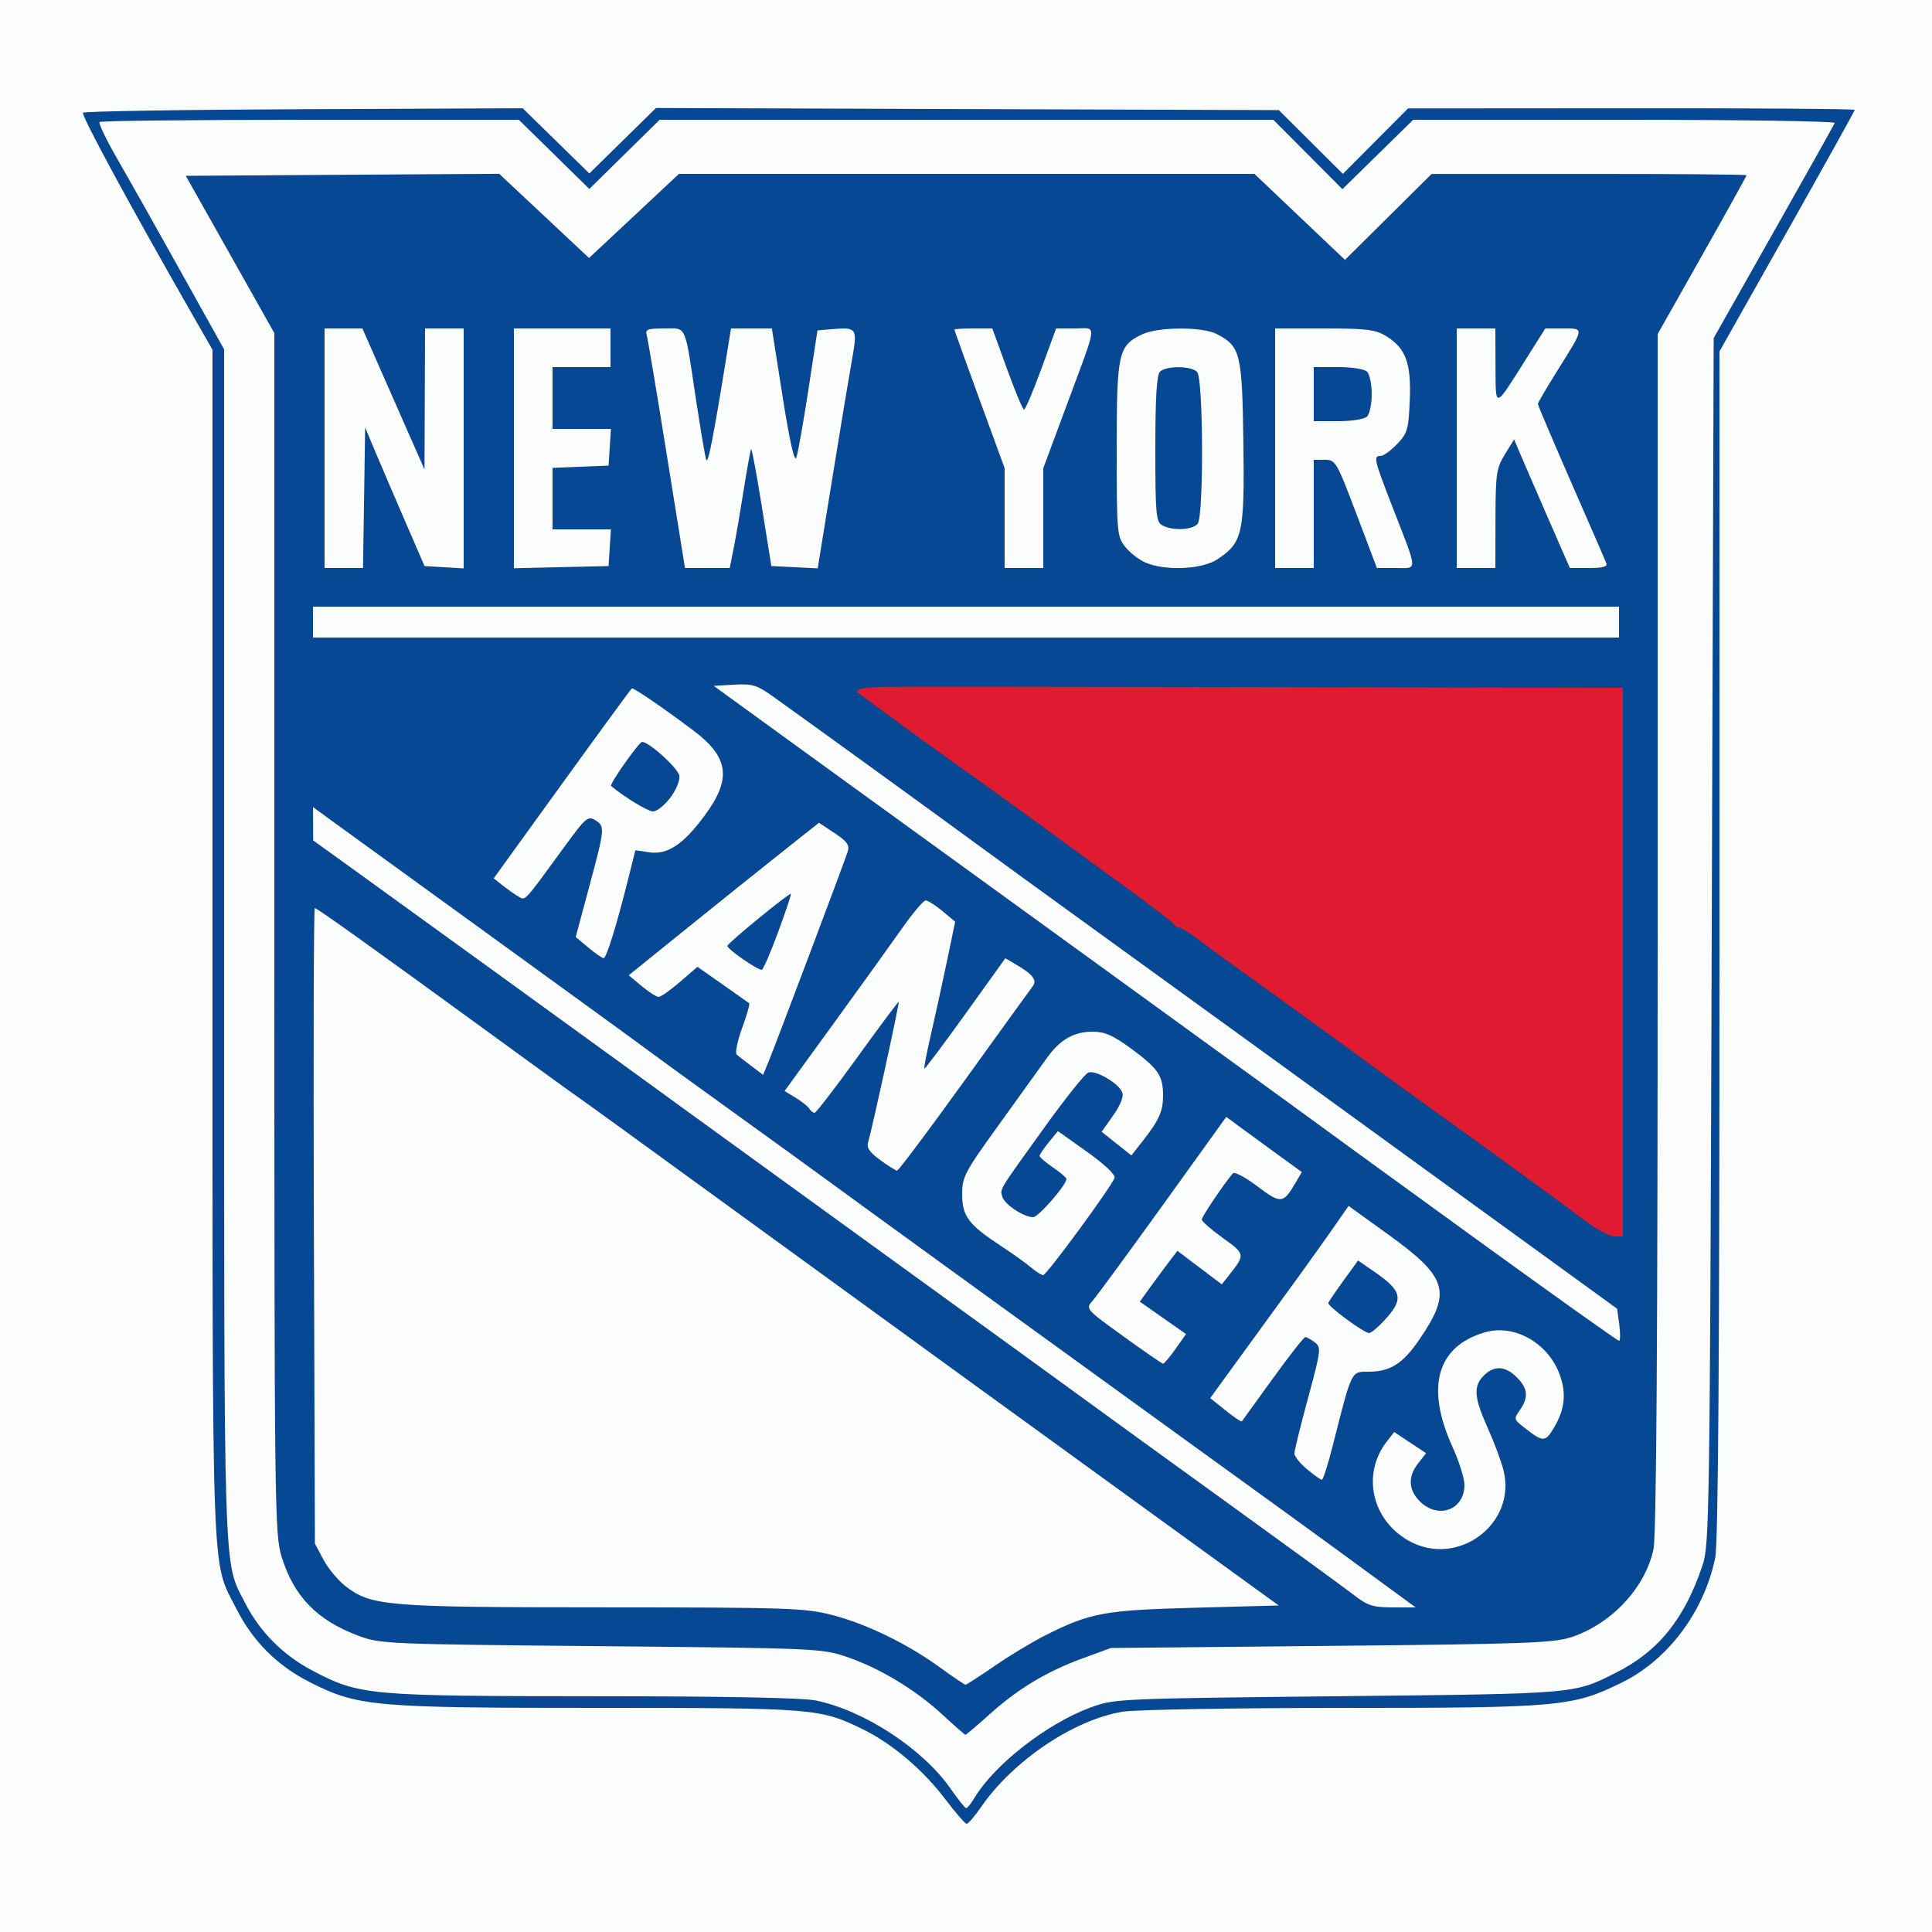
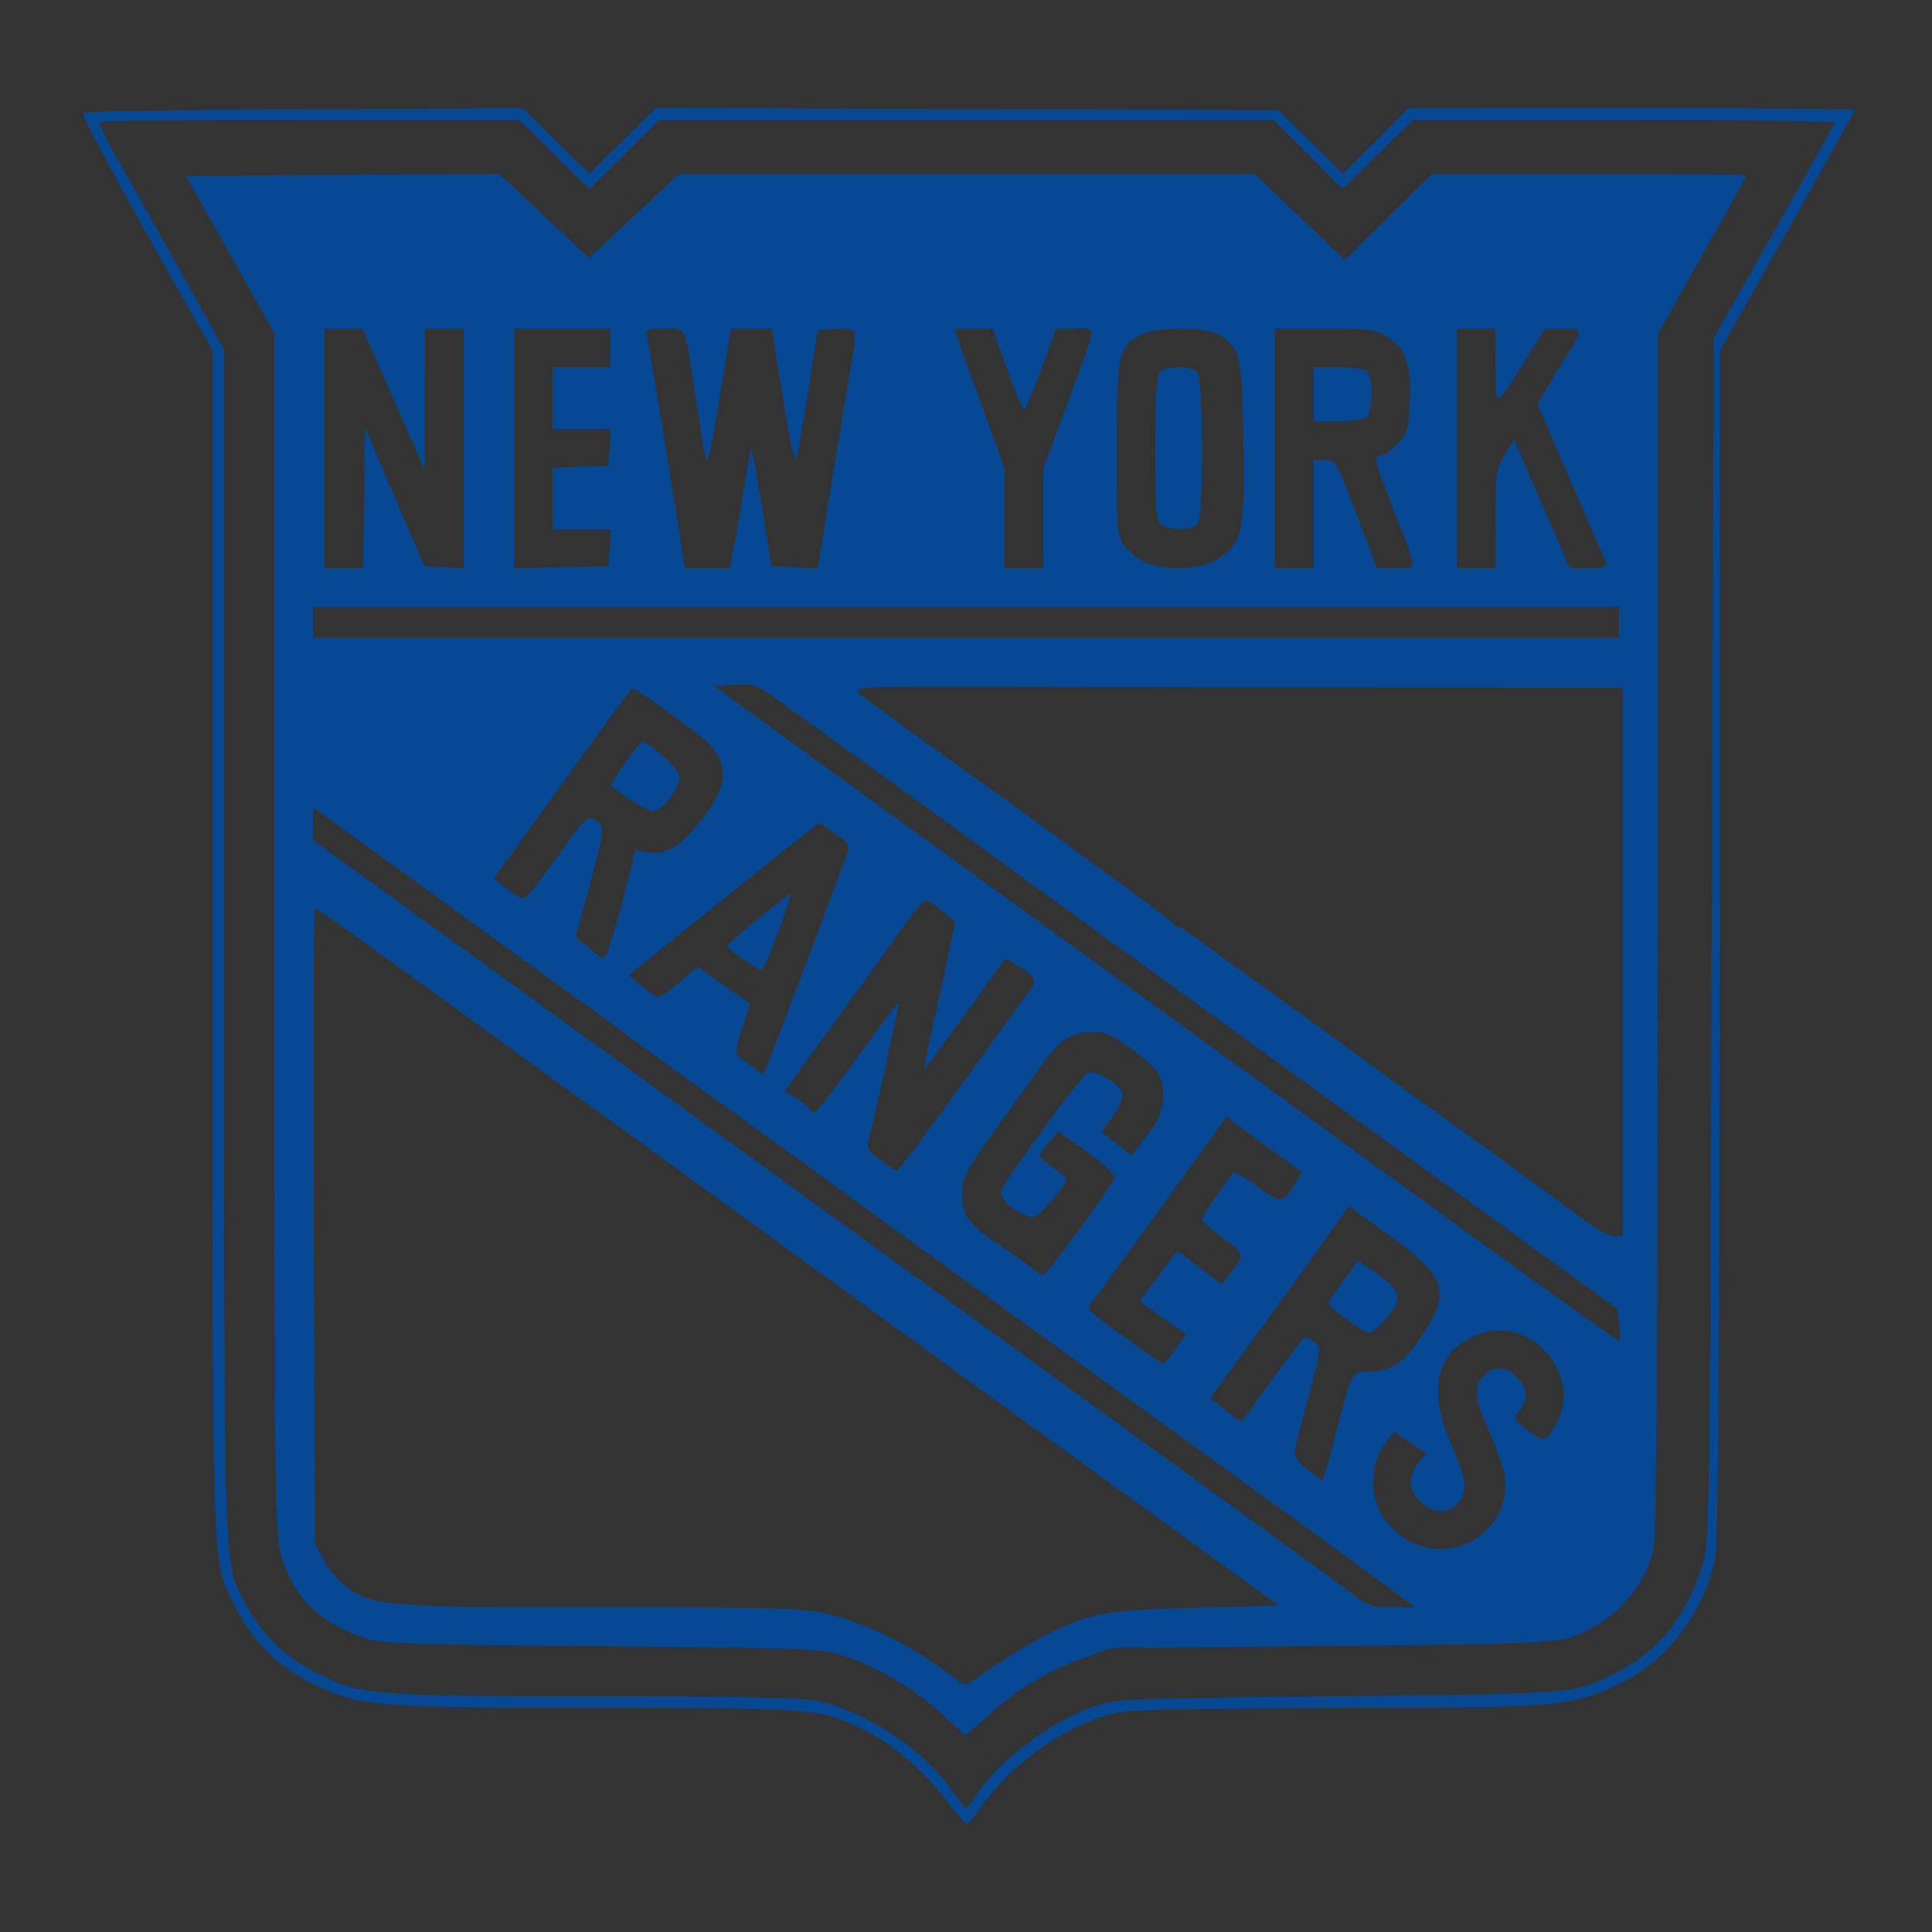
<svg xmlns="http://www.w3.org/2000/svg" width="500" height="500" viewBox="0 0 500 500">
  <rect x="0" y="0" width="500" height="500" fill="#333333" stroke="none" />
  <g>
    <path d="M 253.87 467.70 C252.24,470.06 250.58,472.00 250.18,472.00 C249.78,472.00 247.26,469.10 244.58,465.56 C238.93,458.08 230.88,451.25 223.41,447.59 C212.23,442.11 210.84,442.00 154.88,442.00 C96.63,442.00 92.68,441.65 80.27,435.39 C71.76,431.10 65.43,424.78 61.15,416.30 C60.31,414.64 59.59,413.36 58.96,412.04 C54.98,403.63 54.98,393.34 54.99,270.28 C54.99,262.14 54.99,253.51 54.99,244.36 L 54.99 90.50 L 50.40 82.50 C33.92,53.72 20.92,29.75 21.49,29.17 C21.86,28.80 47.62,28.39 78.72,28.26 L 135.28 28.02 L 143.90 36.46 L 152.52 44.89 L 169.77 27.95 L 250.36 28.23 L 330.96 28.50 L 339.25 36.75 L 347.54 45.00 L 355.97 36.53 L 364.40 28.06 L 422.20 28.02 C453.99,27.99 480.00,28.18 480.00,28.43 C480.00,28.69 472.12,42.85 462.50,59.92 L 445.00 90.94 L 445.00 244.42 C445.00,352.61 444.67,399.47 443.89,403.20 C440.98,417.18 431.64,429.62 419.66,435.48 C406.92,441.71 403.75,442.00 347.18,442.01 C319.13,442.01 293.85,442.45 290.56,442.98 C277.89,445.06 262.14,455.67 253.87,467.70 ZM 246.00 462.89 C247.93,465.65 249.74,467.93 250.03,467.95 C250.33,467.98 251.31,466.76 252.22,465.25 C257.41,456.60 271.03,446.01 282.28,441.88 C288.41,439.63 289.35,439.59 346.50,438.98 C408.67,438.32 407.19,438.45 418.33,432.83 C429.26,427.32 436.00,418.91 440.65,405.00 C442.39,399.78 442.51,391.45 442.99,243.50 L 443.50 87.50 L 459.00 60.07 C467.52,44.99 474.65,32.27 474.83,31.82 C475.02,31.37 450.54,31.00 420.45,31.00 L 365.73 31.00 L 356.57 39.98 L 347.42 48.96 L 338.48 39.98 L 329.54 31.00 L 170.71 31.00 L 161.62 39.95 L 152.52 48.90 L 143.40 39.95 L 134.27 31.00 L 80.30 31.00 C50.62,31.00 26.07,31.26 25.76,31.58 C25.44,31.89 27.56,36.28 30.47,41.33 C33.38,46.37 40.77,59.48 46.88,70.46 L 58.00 90.42 L 58.00 244.50 C58.00,251.70 58.00,258.57 58.00,265.14 C57.99,394.07 57.99,403.68 61.72,411.51 C62.21,412.53 62.76,413.53 63.39,414.77 C67.22,422.31 73.23,428.35 80.95,432.40 C93.03,438.75 95.34,438.96 153.70,438.98 C187.62,438.99 207.76,439.38 211.20,440.10 C223.68,442.68 238.81,452.59 246.00,462.89 ZM 256.00 443.75 C252.80,446.64 250.03,448.98 249.84,448.95 C249.65,448.93 246.96,446.57 243.86,443.70 C236.88,437.26 227.53,431.63 219.00,428.75 C212.69,426.62 210.82,426.54 155.50,426.03 C99.79,425.51 98.37,425.45 92.65,423.29 C82.00,419.27 76.09,413.18 72.90,402.94 C71.07,397.03 71.00,391.42 71.00,241.51 L 71.00 86.21 L 59.54 65.85 L 48.08 45.50 L 88.63 45.24 L 129.19 44.98 L 140.82 55.88 L 152.44 66.77 L 164.08 55.89 L 175.71 45.00 L 324.65 45.00 L 336.36 56.13 L 348.08 67.25 L 359.29 56.14 L 370.50 45.02 L 411.25 45.01 C433.66,45.00 452.00,45.16 452.00,45.36 C452.00,45.55 446.83,54.88 440.50,66.09 L 429.00 86.46 L 429.00 241.18 C429.00,348.75 428.67,397.45 427.91,400.97 C425.78,410.92 417.08,420.23 406.71,423.68 C402.11,425.20 394.87,425.47 344.50,425.95 L 287.50 426.50 L 280.17 429.18 C270.87,432.58 263.38,437.09 256.00,443.75 ZM 243.31 431.57 C246.66,434.00 249.62,436.00 249.88,436.00 C250.15,436.00 253.54,433.81 257.43,431.13 C261.32,428.45 267.20,424.90 270.50,423.24 C282.18,417.37 285.72,416.72 309.22,416.08 L 330.94 415.50 L 317.22 405.56 C284.50,381.87 217.83,333.48 186.20,310.46 C167.34,296.73 150.92,284.83 149.70,284.01 C148.49,283.19 138.50,275.95 127.50,267.93 C97.79,246.27 82.05,235.00 81.47,235.00 C81.19,235.00 81.08,272.01 81.23,317.25 L 81.50 399.50 L 83.74 403.69 C84.97,406.00 87.57,409.10 89.51,410.58 C96.17,415.65 100.04,415.97 156.09,415.98 C203.75,416.00 208.25,416.15 215.23,417.93 C224.14,420.21 234.84,425.41 243.31,431.57 ZM 409.94 315.72 C413.00,318.04 416.51,319.95 417.75,319.97 L 420.00 320.00 L 420.00 178.00 L 327.75 177.82 C277.01,177.72 232.64,177.69 229.15,177.75 C223.46,177.85 220.90,178.42 222.08,179.31 C226.58,182.69 242.64,194.42 246.00,196.77 C251.68,200.76 270.63,214.42 273.97,216.95 C275.36,218.00 282.58,223.26 290.00,228.64 C297.42,234.02 303.65,238.78 303.83,239.21 C304.02,239.64 304.58,240.00 305.07,240.00 C305.57,240.00 307.92,241.46 310.29,243.25 C312.66,245.04 315.70,247.29 317.05,248.26 C327.29,255.60 351.98,273.49 354.03,275.04 C355.41,276.09 361.11,280.23 366.68,284.23 C384.26,296.85 404.18,311.34 409.94,315.72 ZM 81.00 157.00 L 81.00 165.00 L 419.00 165.00 L 419.00 157.00 ZM 350.32 412.74 C353.95,415.56 355.28,415.98 360.44,415.99 L 366.38 416.00 L 359.94 411.29 C356.40,408.70 350.35,404.27 346.50,401.44 C342.65,398.61 326.23,386.70 310.00,374.98 C274.41,349.25 220.41,310.10 213.50,305.01 C210.75,302.99 200.18,295.33 190.00,288.00 C179.82,280.67 169.93,273.49 168.00,272.04 C166.07,270.58 148.38,257.72 128.68,243.45 C108.98,229.18 90.20,215.56 86.93,213.19 L 81.00 208.88 L 81.03 213.19 L 81.05 217.50 L 92.28 225.59 C98.45,230.03 115.20,242.15 129.50,252.52 C143.80,262.89 159.27,274.10 163.88,277.44 C168.48,280.77 175.68,286.00 179.88,289.06 C184.07,292.12 207.30,308.95 231.50,326.48 C255.70,344.00 278.65,360.64 282.50,363.46 C286.35,366.28 302.24,377.80 317.82,389.05 C333.39,400.30 348.02,410.96 350.32,412.74 ZM 172.57 117.75 L 177.27 147.00 L 188.86 147.00 L 189.90 141.75 C190.48,138.86 191.65,132.02 192.51,126.55 C193.37,121.08 194.22,116.45 194.40,116.26 C194.59,116.08 195.83,122.81 197.18,131.22 L 199.62 146.50 L 205.62 146.79 L 211.62 147.09 L 215.40 123.79 C217.47,110.98 219.76,97.20 220.48,93.18 C221.96,84.89 221.81,84.65 215.38,85.18 L 211.56 85.50 L 209.19 101.00 C207.88,109.53 206.48,117.38 206.08,118.46 C205.60,119.71 204.34,114.07 202.55,102.71 L 199.76 85.00 L 189.18 85.00 L 188.09 91.75 C184.65,113.09 183.23,120.34 182.77,119.00 C182.48,118.18 181.27,110.97 180.06,103.00 C178.10,89.97 177.75,86.32 175.94,85.33 C175.24,84.95 174.31,84.96 172.99,84.99 C172.65,84.99 172.27,85.00 171.87,85.00 C167.58,85.00 166.94,85.25 167.37,86.75 C167.65,87.71 169.99,101.66 172.57,117.75 ZM 382.43 320.96 C402.19,335.28 418.65,347.00 419.00,347.00 C419.35,347.00 419.38,345.13 419.07,342.84 L 418.50 338.69 L 376.00 307.85 C352.62,290.88 329.90,274.39 325.50,271.19 C321.10,267.99 304.23,255.77 288.00,244.03 C271.77,232.29 255.35,220.36 251.50,217.52 C243.84,211.87 207.26,185.37 199.91,180.15 C195.88,177.29 194.65,176.92 190.01,177.19 L 184.71 177.50 L 204.10 191.58 C214.77,199.33 235.20,214.14 249.50,224.48 C263.80,234.83 279.33,246.09 284.00,249.49 C288.67,252.90 302.62,263.02 315.00,271.98 C327.38,280.93 339.52,289.76 342.00,291.59 C344.48,293.42 362.67,306.64 382.43,320.96 ZM 296.42 145.58 C301.56,147.82 311.13,147.38 315.10,144.73 C321.60,140.39 322.11,138.10 321.79,114.50 C321.47,91.43 321.03,89.62 314.90,86.45 C311.18,84.52 299.72,84.56 295.61,86.52 C289.40,89.46 289.00,91.28 289.00,116.27 C289.00,137.79 289.09,138.85 291.17,141.48 C292.36,143.00 294.72,144.84 296.42,145.58 ZM 330.00 85.00 L 330.00 147.00 L 340.00 147.00 L 340.00 119.00 L 342.87 119.00 C345.64,119.00 345.92,119.49 351.04,133.00 L 356.34 147.00 L 361.24 147.00 C361.67,147.00 362.07,147.01 362.44,147.02 C363.83,147.04 364.75,147.06 365.18,146.61 C366.04,145.72 364.97,142.98 361.78,134.81 C361.35,133.71 360.89,132.52 360.38,131.22 C355.58,118.86 355.38,118.00 357.31,118.00 C358.04,118.00 359.95,116.62 361.56,114.93 C364.25,112.13 364.53,111.16 364.85,103.57 C365.25,93.96 363.81,90.08 358.70,86.96 C355.97,85.29 353.63,85.01 342.75,85.00 ZM 338.24 380.22 C340.03,381.72 341.76,382.96 342.09,382.97 C342.41,382.99 343.67,379.06 344.89,374.25 C348.58,359.66 349.40,356.12 351.39,355.27 C352.02,354.99 352.78,355.00 353.78,355.00 C353.89,355.00 354.00,355.00 354.12,355.00 C359.75,355.00 363.00,352.98 367.21,346.84 C375.80,334.33 374.74,330.66 359.34,319.54 L 349.01 312.09 L 345.04 317.80 C342.85,320.93 338.94,326.42 336.34,330.00 C333.74,333.58 327.47,342.20 322.41,349.16 L 313.20 361.83 L 317.17 365.01 C319.35,366.77 321.25,368.04 321.39,367.85 C321.53,367.66 325.14,362.66 329.41,356.75 C333.68,350.84 337.47,346.01 337.84,346.03 C338.20,346.05 339.30,346.67 340.28,347.41 C341.96,348.69 341.87,349.44 338.53,361.77 C336.59,368.92 335.00,375.39 334.99,376.14 C334.99,376.89 336.45,378.73 338.24,380.22 ZM 152.25 245.22 C154.04,246.72 155.82,247.96 156.21,247.97 C156.94,248.00 159.53,239.65 162.63,227.27 L 164.43 220.05 L 167.97 220.57 C172.78,221.28 176.84,218.58 182.48,210.91 C189.37,201.56 188.62,195.97 179.59,189.17 C171.29,182.92 163.83,177.83 163.50,178.18 C162.94,178.76 154.33,190.55 140.94,209.09 L 127.77 227.32 L 130.13 229.19 C131.43,230.21 133.26,231.50 134.19,232.03 C134.59,232.26 134.87,232.48 135.17,232.52 C136.20,232.67 137.53,230.86 144.76,220.94 C145.27,220.25 145.80,219.52 146.36,218.75 C151.53,211.67 152.19,211.10 154.01,212.24 C156.61,213.86 156.57,214.26 152.48,229.50 L 148.99 242.50 ZM 84.00 85.00 L 84.00 147.00 L 93.95 147.00 L 94.23 128.82 L 94.50 110.64 L 97.20 117.07 C98.69,120.61 102.15,128.68 104.89,135.00 L 109.87 146.50 L 120.00 147.10 L 120.00 85.00 L 110.00 85.00 L 109.93 103.25 L 109.86 121.50 L 107.88 117.00 C106.79,114.53 103.17,106.31 99.84,98.75 L 93.79 85.00 ZM 227.79 300.21 C229.83,301.71 231.80,302.94 232.16,302.96 C232.52,302.98 240.35,292.54 249.56,279.75 C258.76,266.96 266.73,255.94 267.27,255.25 C268.46,253.72 267.31,252.18 263.17,249.75 L 260.18 248.00 L 249.84 262.40 C244.15,270.33 239.38,276.69 239.23,276.55 C239.07,276.40 239.82,272.51 240.89,267.89 C241.95,263.28 243.81,254.78 245.02,249.02 L 247.20 238.53 L 243.89 235.77 C242.07,234.25 240.11,233.02 239.54,233.04 C238.97,233.07 236.25,236.28 233.50,240.19 C230.75,244.10 222.77,255.18 215.78,264.83 L 203.05 282.35 L 205.92 284.10 C207.49,285.05 209.08,286.32 209.45,286.92 C209.82,287.51 210.43,288.00 210.81,288.00 C211.19,288.00 216.20,281.49 221.95,273.53 C227.69,265.57 232.48,259.16 232.59,259.28 C232.82,259.53 225.64,292.47 224.69,295.50 C224.22,297.02 224.95,298.14 227.79,300.21 ZM 266.83 328.02 C268.12,329.11 269.53,330.00 269.98,330.00 C270.85,330.00 287.69,307.07 288.44,304.85 C288.72,304.03 285.94,301.39 281.35,298.11 L 273.79 292.73 L 271.43 295.61 C270.13,297.20 269.06,298.78 269.04,299.12 C269.02,299.46 270.57,300.81 272.49,302.12 C274.41,303.43 275.99,304.77 275.99,305.11 C276.01,306.66 268.73,315.00 267.36,315.00 C264.98,315.00 260.06,311.78 259.44,309.80 C259.33,309.45 259.22,309.19 259.17,308.91 C258.94,307.56 260.08,305.98 268.75,293.93 C269.23,293.25 269.74,292.54 270.28,291.80 C275.66,284.31 280.77,277.92 281.64,277.58 C283.54,276.85 289.54,280.36 290.45,282.73 C290.85,283.78 289.97,286.01 288.10,288.66 L 285.10 292.91 L 292.81 299.02 L 295.76 295.26 C299.99,289.86 301.00,287.60 301.00,283.50 C301.00,278.40 299.73,276.53 292.83,271.45 C288.06,267.94 285.94,267.00 282.79,267.00 C277.88,267.00 274.29,269.07 270.91,273.84 C269.48,275.85 263.97,283.52 258.66,290.87 C249.63,303.37 249.00,304.56 249.00,309.07 C249.00,314.73 250.67,316.96 259.00,322.42 C262.02,324.41 265.55,326.92 266.83,328.02 ZM 194.49 275.91 L 197.49 278.17 L 198.87 274.84 C200.77,270.25 218.57,223.00 219.39,220.40 C219.91,218.71 219.24,217.76 215.99,215.61 L 211.94 212.93 L 202.12 220.72 C196.72,225.00 185.65,233.88 177.51,240.45 L 162.72 252.40 L 166.07 255.20 C167.92,256.74 169.89,258.00 170.46,258.00 C171.03,258.00 173.52,256.24 176.00,254.10 L 180.50 250.21 L 187.00 254.77 C190.57,257.28 193.68,259.47 193.89,259.64 C194.11,259.81 193.28,262.71 192.05,266.08 C190.82,269.46 190.19,272.54 190.66,272.94 C191.12,273.33 192.85,274.67 194.49,275.91 ZM 377.00 85.00 L 377.00 147.00 L 387.00 147.00 L 387.03 134.25 C387.06,122.58 387.27,121.17 389.46,117.60 L 391.85 113.71 L 393.28 117.10 C394.07,118.97 397.31,126.46 400.49,133.75 L 406.28 147.00 L 411.25 147.00 C414.82,147.00 416.08,146.65 415.72,145.75 C415.45,145.06 411.35,135.64 406.61,124.81 C401.88,113.98 398.00,104.87 398.00,104.55 C398.00,104.24 400.28,100.34 403.07,95.89 C403.27,95.56 403.47,95.25 403.66,94.94 C407.54,88.75 409.01,86.41 408.40,85.53 C408.02,84.99 406.88,85.00 405.04,85.00 C404.89,85.00 404.73,85.00 404.57,85.00 L 399.93 85.00 L 395.04 92.75 C394.63,93.41 394.24,94.03 393.86,94.62 C390.17,100.49 388.48,103.17 387.71,102.92 C387.07,102.72 387.06,100.47 387.05,96.33 C387.05,95.83 387.05,95.30 387.04,94.75 L 387.00 85.00 ZM 364.53 398.72 C377.16,405.87 392.61,394.41 389.10,380.49 C388.52,378.17 386.68,373.25 385.02,369.55 C381.48,361.66 381.26,358.74 384.00,356.00 C386.68,353.32 389.57,353.48 392.55,356.45 C395.42,359.32 395.64,361.65 393.35,364.91 C391.78,367.16 391.81,367.35 394.10,369.16 C399.29,373.26 399.84,373.31 401.99,369.78 C405.02,364.82 405.48,360.55 403.55,355.49 C400.45,347.36 391.71,342.57 384.14,344.84 C371.84,348.52 368.91,359.03 375.88,374.40 C377.60,378.18 379.00,382.64 379.00,384.31 C379.00,390.76 372.18,393.27 367.45,388.55 C364.47,385.56 364.32,382.13 367.04,378.68 L 369.08 376.08 L 364.94 373.34 L 360.81 370.61 L 358.91 373.05 C352.37,381.48 354.96,393.30 364.53,398.72 ZM 133.00 85.00 L 133.00 147.06 L 157.50 146.50 L 158.11 137.00 L 143.00 137.00 L 143.00 121.09 L 157.50 120.50 L 158.11 111.00 L 143.00 111.00 L 143.00 95.00 L 158.00 95.00 L 158.00 85.00 ZM 290.70 345.82 C296.09,349.71 300.73,352.91 301.00,352.93 C301.27,352.94 302.73,351.22 304.22,349.11 L 306.95 345.25 L 300.96 341.06 L 294.98 336.86 L 298.01 332.68 C299.68,330.38 301.87,327.43 302.88,326.11 L 304.72 323.72 L 316.20 332.39 L 318.13 329.94 C322.30,324.66 322.28,324.55 316.48,320.39 C313.49,318.25 311.03,316.11 311.02,315.63 C311.00,314.90 316.71,306.42 319.08,303.65 C319.48,303.18 322.33,304.69 325.41,307.02 C331.46,311.59 332.10,311.54 335.21,306.24 L 336.92 303.33 L 330.21 298.46 C326.52,295.78 322.12,292.57 320.43,291.32 L 317.36 289.04 L 301.01 311.77 C292.01,324.27 283.81,335.45 282.78,336.62 C280.90,338.73 280.92,338.75 290.70,345.82 ZM 260.00 121.16 L 260.00 147.00 L 270.00 147.00 L 270.00 121.18 L 275.88 105.34 C276.66,103.23 277.37,101.34 278.00,99.64 C281.87,89.30 283.04,86.17 282.09,85.27 C281.68,84.88 280.87,84.91 279.70,84.96 C279.26,84.98 278.77,85.00 278.23,85.00 L 273.32 85.00 L 269.48 95.50 C267.36,101.28 265.36,106.00 265.03,106.00 C264.70,106.00 262.71,101.28 260.62,95.50 L 256.81 85.00 L 251.91 85.00 C249.21,85.00 247.00,85.14 247.00,85.30 C247.00,85.47 249.93,93.61 253.50,103.39 ZM 309.96 135.55 C308.58,137.21 303.33,137.42 300.75,135.92 C299.18,135.01 299.00,132.95 299.00,116.15 C299.00,102.90 299.35,97.05 300.20,96.20 C301.81,94.59 308.48,94.67 309.84,96.31 C311.43,98.23 311.54,133.64 309.96,135.55 ZM 353.80 107.80 C353.12,108.48 349.87,109.00 346.30,109.00 L 340.00 109.00 L 340.00 95.00 L 346.30 95.00 C349.87,95.00 353.12,95.52 353.80,96.20 C354.46,96.86 355.00,99.47 355.00,102.00 C355.00,104.53 354.46,107.14 353.80,107.80 ZM 358.05 341.95 C356.48,343.63 354.81,345.00 354.35,345.00 C353.00,345.00 343.47,337.97 343.76,337.20 C343.90,336.81 345.69,334.19 347.74,331.36 L 351.46 326.22 L 355.54 329.03 C363.04,334.19 363.43,336.19 358.05,341.95 ZM 173.45 206.48 C171.97,208.42 169.98,210.00 169.03,210.00 C167.70,210.00 161.66,206.35 158.15,203.42 C157.64,203.00 165.36,192.03 166.17,192.01 C167.97,191.98 175.54,198.86 175.82,200.77 C175.99,202.00 174.96,204.50 173.45,206.48 ZM 201.35 241.30 C199.38,246.63 197.48,250.99 197.13,250.98 C195.84,250.95 188.02,245.47 188.26,244.77 C188.55,243.88 204.32,230.98 204.67,231.34 C204.81,231.48 203.32,235.96 201.35,241.30 Z" fill="rgb(6,72,147)" />
-     <path d="M 409.94 315.72 C404.18,311.34 384.26,296.85 366.68,284.23 C361.11,280.23 355.41,276.09 354.03,275.04 C351.98,273.49 327.29,255.60 317.05,248.26 C315.70,247.29 312.66,245.04 310.29,243.25 C307.92,241.46 305.57,240.00 305.07,240.00 C304.58,240.00 304.02,239.64 303.83,239.21 C303.65,238.78 297.42,234.02 290.00,228.64 C282.58,223.26 275.36,218.00 273.97,216.95 C270.63,214.42 251.68,200.76 246.00,196.77 C242.64,194.42 226.58,182.69 222.08,179.31 C220.90,178.42 223.46,177.85 229.15,177.75 C232.64,177.69 277.01,177.72 327.75,177.82 L 420.00 178.00 L 420.00 320.00 L 417.75 319.97 C416.51,319.95 413.00,318.04 409.94,315.72 Z" fill="rgb(224,26,48)" />
-     <path d="M 0.00 250.00 L 0.00 0.00 L 250.00 0.00 L 500.00 0.00 L 500.00 250.00 L 500.00 500.00 L 250.00 500.00 L 0.00 500.00 L 0.00 250.00 ZM 253.87 467.70 C262.14,455.67 277.89,445.06 290.56,442.98 C293.85,442.45 319.13,442.01 347.18,442.01 C403.75,442.00 406.92,441.71 419.66,435.48 C431.64,429.62 440.98,417.18 443.89,403.20 C444.67,399.47 445.00,352.61 445.00,244.42 L 445.00 90.94 L 462.50 59.92 C472.12,42.85 480.00,28.69 480.00,28.43 C480.00,28.18 453.99,27.99 422.20,28.02 L 364.40 28.06 L 355.97 36.53 L 347.54 45.00 L 339.25 36.75 L 330.96 28.50 L 250.36 28.23 L 169.77 27.95 L 161.15 36.42 L 152.52 44.89 L 143.90 36.46 L 135.28 28.02 L 78.72 28.26 C47.62,28.39 21.86,28.80 21.49,29.17 C20.92,29.75 33.92,53.72 50.40,82.50 L 54.99 90.50 L 54.99 244.36 C55.00,413.76 54.63,403.38 61.15,416.30 C65.43,424.78 71.76,431.10 80.27,435.39 C92.68,441.65 96.63,442.00 154.88,442.00 C210.84,442.00 212.23,442.11 223.41,447.59 C230.88,451.25 238.93,458.08 244.58,465.56 C247.26,469.10 249.78,472.00 250.18,472.00 C250.58,472.00 252.24,470.06 253.87,467.70 ZM 246.00 462.89 C238.81,452.59 223.68,442.68 211.20,440.10 C207.76,439.38 187.62,438.99 153.70,438.98 C95.34,438.96 93.03,438.75 80.95,432.40 C73.23,428.35 67.22,422.31 63.39,414.77 C57.75,403.66 58.00,411.67 58.00,244.50 L 58.00 90.42 L 46.88 70.46 C40.77,59.48 33.38,46.37 30.47,41.33 C27.56,36.28 25.44,31.89 25.76,31.58 C26.07,31.26 50.62,31.00 80.30,31.00 L 134.27 31.00 L 143.40 39.95 L 152.52 48.90 L 161.62 39.95 L 170.71 31.00 L 250.13 31.00 L 329.54 31.00 L 338.48 39.98 L 347.42 48.96 L 356.57 39.98 L 365.73 31.00 L 420.45 31.00 C450.54,31.00 475.02,31.37 474.83,31.82 C474.65,32.27 467.52,44.99 459.00,60.07 L 443.50 87.50 L 442.99 243.50 C442.51,391.45 442.39,399.78 440.65,405.00 C436.00,418.91 429.26,427.32 418.33,432.83 C407.19,438.45 408.67,438.32 346.50,438.98 C289.35,439.59 288.41,439.63 282.28,441.88 C271.03,446.01 257.41,456.60 252.22,465.25 C251.31,466.76 250.33,467.98 250.03,467.95 C249.74,467.93 247.93,465.65 246.00,462.89 ZM 256.00 443.75 C263.38,437.09 270.87,432.58 280.17,429.18 L 287.50 426.50 L 344.50 425.95 C394.87,425.47 402.11,425.20 406.71,423.68 C417.08,420.23 425.78,410.92 427.91,400.97 C428.67,397.45 429.00,348.75 429.00,241.18 L 429.00 86.46 L 440.50 66.09 C446.83,54.88 452.00,45.55 452.00,45.36 C452.00,45.16 433.66,45.00 411.25,45.01 L 370.50 45.02 L 359.29 56.14 L 348.08 67.25 L 336.36 56.13 L 324.65 45.00 L 250.18 45.00 L 175.71 45.00 L 164.08 55.89 L 152.44 66.77 L 140.82 55.88 L 129.19 44.98 L 88.63 45.24 L 48.08 45.50 L 59.54 65.85 L 71.00 86.21 L 71.00 241.51 C71.00,391.42 71.07,397.03 72.90,402.94 C76.09,413.18 82.00,419.27 92.65,423.29 C98.37,425.45 99.79,425.51 155.50,426.03 C210.82,426.54 212.69,426.62 219.00,428.75 C227.53,431.63 236.88,437.26 243.86,443.70 C246.96,446.57 249.65,448.93 249.84,448.95 C250.03,448.98 252.80,446.64 256.00,443.75 ZM 243.31 431.57 C234.84,425.41 224.14,420.21 215.23,417.93 C208.25,416.15 203.75,416.00 156.09,415.98 C100.04,415.97 96.17,415.65 89.51,410.58 C87.57,409.10 84.97,406.00 83.74,403.69 L 81.50 399.50 L 81.23 317.25 C81.08,272.01 81.19,235.00 81.47,235.00 C82.05,235.00 97.79,246.27 127.50,267.93 C138.50,275.95 148.49,283.19 149.70,284.01 C150.92,284.83 167.34,296.73 186.20,310.46 C217.83,333.48 284.50,381.87 317.22,405.56 L 330.94 415.50 L 309.22 416.08 C285.72,416.72 282.18,417.37 270.50,423.24 C267.20,424.90 261.32,428.45 257.43,431.13 C253.54,433.81 250.15,436.00 249.88,436.00 C249.62,436.00 246.66,434.00 243.31,431.57 ZM 350.32 412.74 C348.02,410.96 333.39,400.30 317.82,389.05 C302.24,377.80 286.35,366.28 282.50,363.46 C278.65,360.64 255.70,344.00 231.50,326.48 C207.30,308.95 184.07,292.12 179.88,289.06 C175.68,286.00 168.48,280.77 163.88,277.44 C159.27,274.10 143.80,262.89 129.50,252.52 C115.20,242.15 98.45,230.03 92.28,225.59 L 81.05 217.50 L 81.03 213.19 L 81.00 208.88 L 86.93 213.19 C90.20,215.56 108.98,229.18 128.68,243.45 C148.38,257.72 166.07,270.58 168.00,272.04 C169.93,273.49 179.82,280.67 190.00,288.00 C200.18,295.33 210.75,302.99 213.50,305.01 C220.41,310.10 274.41,349.25 310.00,374.98 C326.23,386.70 342.65,398.61 346.50,401.44 C350.35,404.27 356.40,408.70 359.94,411.29 L 366.38 416.00 L 360.44 415.99 C355.28,415.98 353.95,415.56 350.32,412.74 ZM 364.53 398.72 C354.96,393.30 352.37,381.48 358.91,373.05 L 360.81 370.61 L 364.94 373.34 L 369.08 376.08 L 367.04 378.68 C364.32,382.13 364.47,385.56 367.45,388.55 C372.18,393.27 379.00,390.76 379.00,384.31 C379.00,382.64 377.60,378.18 375.88,374.40 C368.91,359.03 371.84,348.52 384.14,344.84 C391.71,342.57 400.45,347.36 403.55,355.49 C405.48,360.55 405.02,364.82 401.99,369.78 C399.84,373.31 399.29,373.26 394.10,369.16 C391.81,367.35 391.78,367.16 393.35,364.91 C395.64,361.65 395.42,359.32 392.55,356.45 C389.57,353.48 386.68,353.32 384.00,356.00 C381.26,358.74 381.48,361.66 385.02,369.55 C386.68,373.25 388.52,378.17 389.10,380.49 C392.61,394.41 377.16,405.87 364.53,398.72 ZM 338.24 380.22 C336.45,378.73 334.99,376.89 334.99,376.14 C335.00,375.39 336.59,368.92 338.53,361.77 C341.87,349.44 341.96,348.69 340.28,347.41 C339.30,346.67 338.20,346.05 337.84,346.03 C337.47,346.01 333.68,350.84 329.41,356.75 C325.14,362.66 321.53,367.66 321.39,367.85 C321.25,368.04 319.35,366.77 317.17,365.01 L 313.20 361.83 L 322.41 349.16 C327.47,342.20 333.74,333.58 336.34,330.00 C338.94,326.42 342.85,320.93 345.04,317.80 L 349.01 312.09 L 359.34 319.54 C374.74,330.66 375.80,334.33 367.21,346.84 C363.00,352.98 359.75,355.00 354.12,355.00 C349.63,355.00 349.89,354.47 344.89,374.25 C343.67,379.06 342.41,382.99 342.09,382.97 C341.76,382.96 340.03,381.72 338.24,380.22 ZM 358.05 341.95 C363.43,336.19 363.04,334.19 355.54,329.03 L 351.46 326.22 L 347.74 331.36 C345.69,334.19 343.90,336.81 343.76,337.20 C343.47,337.97 353.00,345.00 354.35,345.00 C354.81,345.00 356.48,343.63 358.05,341.95 ZM 290.70 345.82 C280.92,338.75 280.90,338.73 282.78,336.62 C283.81,335.45 292.01,324.27 301.01,311.77 L 317.36 289.04 L 320.43 291.32 C322.12,292.57 326.52,295.78 330.21,298.46 L 336.92 303.33 L 335.21 306.24 C332.10,311.54 331.46,311.59 325.41,307.02 C322.33,304.69 319.48,303.18 319.08,303.65 C316.71,306.42 311.00,314.90 311.02,315.63 C311.03,316.11 313.49,318.25 316.48,320.39 C322.28,324.55 322.30,324.66 318.13,329.94 L 316.20 332.39 L 310.46 328.06 L 304.72 323.72 L 302.88 326.11 C301.87,327.43 299.68,330.38 298.01,332.68 L 294.98 336.86 L 300.96 341.06 L 306.95 345.25 L 304.22 349.11 C302.73,351.22 301.27,352.94 301.00,352.93 C300.73,352.91 296.09,349.71 290.70,345.82 ZM 382.43 320.96 C362.67,306.64 344.48,293.42 342.00,291.59 C339.52,289.76 327.38,280.93 315.00,271.98 C302.62,263.02 288.67,252.90 284.00,249.49 C279.33,246.09 263.80,234.83 249.50,224.48 C235.20,214.14 214.77,199.33 204.10,191.58 L 184.71 177.50 L 190.01 177.19 C194.65,176.92 195.88,177.29 199.91,180.15 C207.26,185.37 243.84,211.87 251.50,217.52 C255.35,220.36 271.77,232.29 288.00,244.03 C304.23,255.77 321.10,267.99 325.50,271.19 C329.90,274.39 352.62,290.88 376.00,307.85 L 418.50 338.69 L 419.07 342.84 C419.38,345.13 419.35,347.00 419.00,347.00 C418.65,347.00 402.19,335.28 382.43,320.96 ZM 266.83 328.02 C265.55,326.92 262.02,324.41 259.00,322.42 C250.67,316.96 249.00,314.73 249.00,309.07 C249.00,304.56 249.63,303.37 258.66,290.87 C263.97,283.52 269.48,275.85 270.91,273.84 C274.29,269.07 277.88,267.00 282.79,267.00 C285.94,267.00 288.06,267.94 292.83,271.45 C299.73,276.53 301.00,278.40 301.00,283.50 C301.00,287.60 299.99,289.86 295.76,295.26 L 292.81 299.02 L 288.96 295.97 L 285.10 292.91 L 288.10 288.66 C289.97,286.01 290.85,283.78 290.45,282.73 C289.54,280.36 283.54,276.85 281.64,277.58 C280.77,277.92 275.66,284.31 270.28,291.80 C258.23,308.55 258.76,307.67 259.44,309.80 C260.06,311.78 264.98,315.00 267.36,315.00 C268.73,315.00 276.01,306.66 275.99,305.11 C275.99,304.77 274.41,303.43 272.49,302.12 C270.57,300.81 269.02,299.46 269.04,299.12 C269.06,298.78 270.13,297.20 271.43,295.61 L 273.79 292.73 L 281.35 298.11 C285.94,301.39 288.72,304.03 288.44,304.85 C287.69,307.07 270.85,330.00 269.98,330.00 C269.53,330.00 268.12,329.11 266.83,328.02 ZM 227.79 300.21 C224.95,298.14 224.22,297.02 224.69,295.50 C225.64,292.47 232.82,259.53 232.59,259.28 C232.48,259.16 227.69,265.57 221.95,273.53 C216.20,281.49 211.19,288.00 210.81,288.00 C210.43,288.00 209.82,287.51 209.45,286.92 C209.08,286.32 207.49,285.05 205.92,284.10 L 203.05 282.35 L 215.78 264.83 C222.77,255.18 230.75,244.10 233.50,240.19 C236.25,236.28 238.97,233.07 239.54,233.04 C240.11,233.02 242.07,234.25 243.89,235.77 L 247.20 238.53 L 245.02 249.02 C243.81,254.78 241.95,263.28 240.89,267.89 C239.82,272.51 239.07,276.40 239.23,276.55 C239.38,276.69 244.15,270.33 249.84,262.40 L 260.18 248.00 L 263.17 249.75 C267.31,252.18 268.46,253.72 267.27,255.25 C266.73,255.94 258.76,266.96 249.56,279.75 C240.35,292.54 232.52,302.98 232.16,302.96 C231.80,302.94 229.83,301.71 227.79,300.21 ZM 194.49 275.91 C192.85,274.67 191.12,273.33 190.66,272.94 C190.19,272.54 190.82,269.46 192.05,266.08 C193.28,262.71 194.11,259.81 193.89,259.64 C193.68,259.47 190.57,257.28 187.00,254.77 L 180.50 250.21 L 176.00 254.10 C173.52,256.24 171.03,258.00 170.46,258.00 C169.89,258.00 167.92,256.74 166.07,255.20 L 162.72 252.40 L 177.51 240.45 C185.65,233.88 196.72,225.00 202.12,220.72 L 211.94 212.93 L 215.99 215.61 C219.24,217.76 219.91,218.71 219.39,220.40 C218.57,223.00 200.77,270.25 198.87,274.84 L 197.49 278.17 L 194.49 275.91 ZM 201.35 241.30 C203.32,235.96 204.81,231.48 204.67,231.34 C204.32,230.98 188.55,243.88 188.26,244.77 C188.02,245.47 195.84,250.95 197.13,250.98 C197.48,250.99 199.38,246.63 201.35,241.30 ZM 152.25 245.22 L 148.99 242.50 L 152.48 229.50 C156.57,214.26 156.61,213.86 154.01,212.24 C152.19,211.10 151.53,211.67 146.36,218.75 C135.34,233.85 136.03,233.09 134.19,232.03 C133.26,231.50 131.43,230.21 130.13,229.19 L 127.77 227.32 L 140.94 209.09 C154.33,190.55 162.94,178.76 163.50,178.18 C163.83,177.83 171.29,182.92 179.59,189.17 C188.62,195.97 189.37,201.56 182.48,210.91 C176.84,218.58 172.78,221.28 167.97,220.57 L 164.43 220.05 L 162.63 227.27 C159.53,239.65 156.94,248.00 156.21,247.97 C155.82,247.96 154.04,246.72 152.25,245.22 ZM 173.45 206.48 C174.96,204.50 175.99,202.00 175.82,200.77 C175.54,198.86 167.97,191.98 166.17,192.01 C165.36,192.03 157.64,203.00 158.15,203.42 C161.66,206.35 167.70,210.00 169.03,210.00 C169.98,210.00 171.97,208.42 173.45,206.48 ZM 81.00 161.00 L 81.00 157.00 L 250.00 157.00 L 419.00 157.00 L 419.00 161.00 L 419.00 165.00 L 250.00 165.00 L 81.00 165.00 L 81.00 161.00 ZM 84.00 116.00 L 84.00 85.00 L 88.89 85.00 L 93.79 85.00 L 99.84 98.75 C103.17,106.31 106.79,114.53 107.88,117.00 L 109.86 121.50 L 109.93 103.25 L 110.00 85.00 L 115.00 85.00 L 120.00 85.00 L 120.00 116.05 L 120.00 147.10 L 114.94 146.80 L 109.87 146.50 L 104.89 135.00 C102.15,128.68 98.69,120.61 97.20,117.07 L 94.50 110.64 L 94.23 128.82 L 93.95 147.00 L 88.98 147.00 L 84.00 147.00 L 84.00 116.00 ZM 133.00 116.03 L 133.00 85.00 L 145.50 85.00 L 158.00 85.00 L 158.00 90.00 L 158.00 95.00 L 150.50 95.00 L 143.00 95.00 L 143.00 103.00 L 143.00 111.00 L 150.55 111.00 L 158.11 111.00 L 157.80 115.75 L 157.50 120.50 L 150.25 120.79 L 143.00 121.09 L 143.00 129.04 L 143.00 137.00 L 150.55 137.00 L 158.11 137.00 L 157.80 141.75 L 157.50 146.50 L 145.25 146.78 L 133.00 147.06 L 133.00 116.03 ZM 172.57 117.75 C169.99,101.66 167.65,87.71 167.37,86.75 C166.94,85.25 167.58,85.00 171.87,85.00 C177.79,85.00 177.14,83.58 180.06,103.00 C181.27,110.97 182.48,118.18 182.77,119.00 C183.23,120.34 184.65,113.09 188.09,91.75 L 189.18 85.00 L 194.47 85.00 L 199.76 85.00 L 202.55 102.71 C204.34,114.07 205.60,119.71 206.08,118.46 C206.48,117.38 207.88,109.53 209.19,101.00 L 211.56 85.50 L 215.38 85.18 C221.81,84.65 221.96,84.89 220.48,93.18 C219.76,97.20 217.47,110.98 215.40,123.79 L 211.62 147.09 L 205.62 146.79 L 199.62 146.50 L 197.18 131.22 C195.83,122.81 194.59,116.08 194.40,116.26 C194.22,116.45 193.37,121.08 192.51,126.55 C191.65,132.02 190.48,138.86 189.90,141.75 L 188.86 147.00 L 183.06 147.00 L 177.27 147.00 L 172.57 117.75 ZM 260.00 134.08 L 260.00 121.16 L 253.50 103.39 C249.93,93.61 247.00,85.47 247.00,85.30 C247.00,85.14 249.21,85.00 251.91,85.00 L 256.81 85.00 L 260.62 95.50 C262.71,101.28 264.70,106.00 265.03,106.00 C265.36,106.00 267.36,101.28 269.48,95.50 L 273.32 85.00 L 278.23 85.00 C284.01,85.00 284.28,82.70 275.88,105.34 L 270.00 121.18 L 270.00 134.09 L 270.00 147.00 L 265.00 147.00 L 260.00 147.00 L 260.00 134.08 ZM 296.42 145.58 C294.72,144.84 292.36,143.00 291.17,141.48 C289.09,138.85 289.00,137.79 289.00,116.27 C289.00,91.28 289.40,89.46 295.61,86.52 C299.72,84.56 311.18,84.52 314.90,86.45 C321.03,89.62 321.47,91.43 321.79,114.50 C322.11,138.10 321.60,140.39 315.10,144.73 C311.13,147.38 301.56,147.82 296.42,145.58 ZM 309.96 135.55 C311.54,133.64 311.43,98.23 309.84,96.31 C308.48,94.67 301.81,94.59 300.20,96.20 C299.35,97.05 299.00,102.90 299.00,116.15 C299.00,132.95 299.18,135.01 300.75,135.92 C303.33,137.42 308.58,137.21 309.96,135.55 ZM 330.00 116.00 L 330.00 85.00 L 342.75 85.00 C353.63,85.01 355.97,85.29 358.70,86.96 C363.81,90.08 365.25,93.96 364.85,103.57 C364.53,111.16 364.25,112.13 361.56,114.93 C359.95,116.62 358.04,118.00 357.31,118.00 C355.38,118.00 355.58,118.86 360.38,131.22 C367.05,148.40 366.98,147.00 361.24,147.00 L 356.34 147.00 L 351.04 133.00 C345.92,119.49 345.64,119.00 342.87,119.00 L 340.00 119.00 L 340.00 133.00 L 340.00 147.00 L 335.00 147.00 L 330.00 147.00 L 330.00 116.00 ZM 353.80 107.80 C354.46,107.14 355.00,104.53 355.00,102.00 C355.00,99.47 354.46,96.86 353.80,96.20 C353.12,95.52 349.87,95.00 346.30,95.00 L 340.00 95.00 L 340.00 102.00 L 340.00 109.00 L 346.30 109.00 C349.87,109.00 353.12,108.48 353.80,107.80 ZM 377.00 116.00 L 377.00 85.00 L 382.00 85.00 L 387.00 85.00 L 387.04 94.75 C387.10,105.93 386.66,106.04 395.04,92.75 L 399.93 85.00 L 404.57 85.00 C410.06,85.00 410.10,84.67 403.07,95.89 C400.28,100.34 398.00,104.24 398.00,104.55 C398.00,104.87 401.88,113.98 406.61,124.81 C411.35,135.64 415.45,145.06 415.72,145.75 C416.08,146.65 414.82,147.00 411.25,147.00 L 406.28 147.00 L 400.49 133.75 C397.31,126.46 394.07,118.97 393.28,117.10 L 391.85 113.71 L 389.46 117.60 C387.27,121.17 387.06,122.58 387.03,134.25 L 387.00 147.00 L 382.00 147.00 L 377.00 147.00 L 377.00 116.00 Z" fill="rgb(251,253,253)" />
  </g>
</svg>